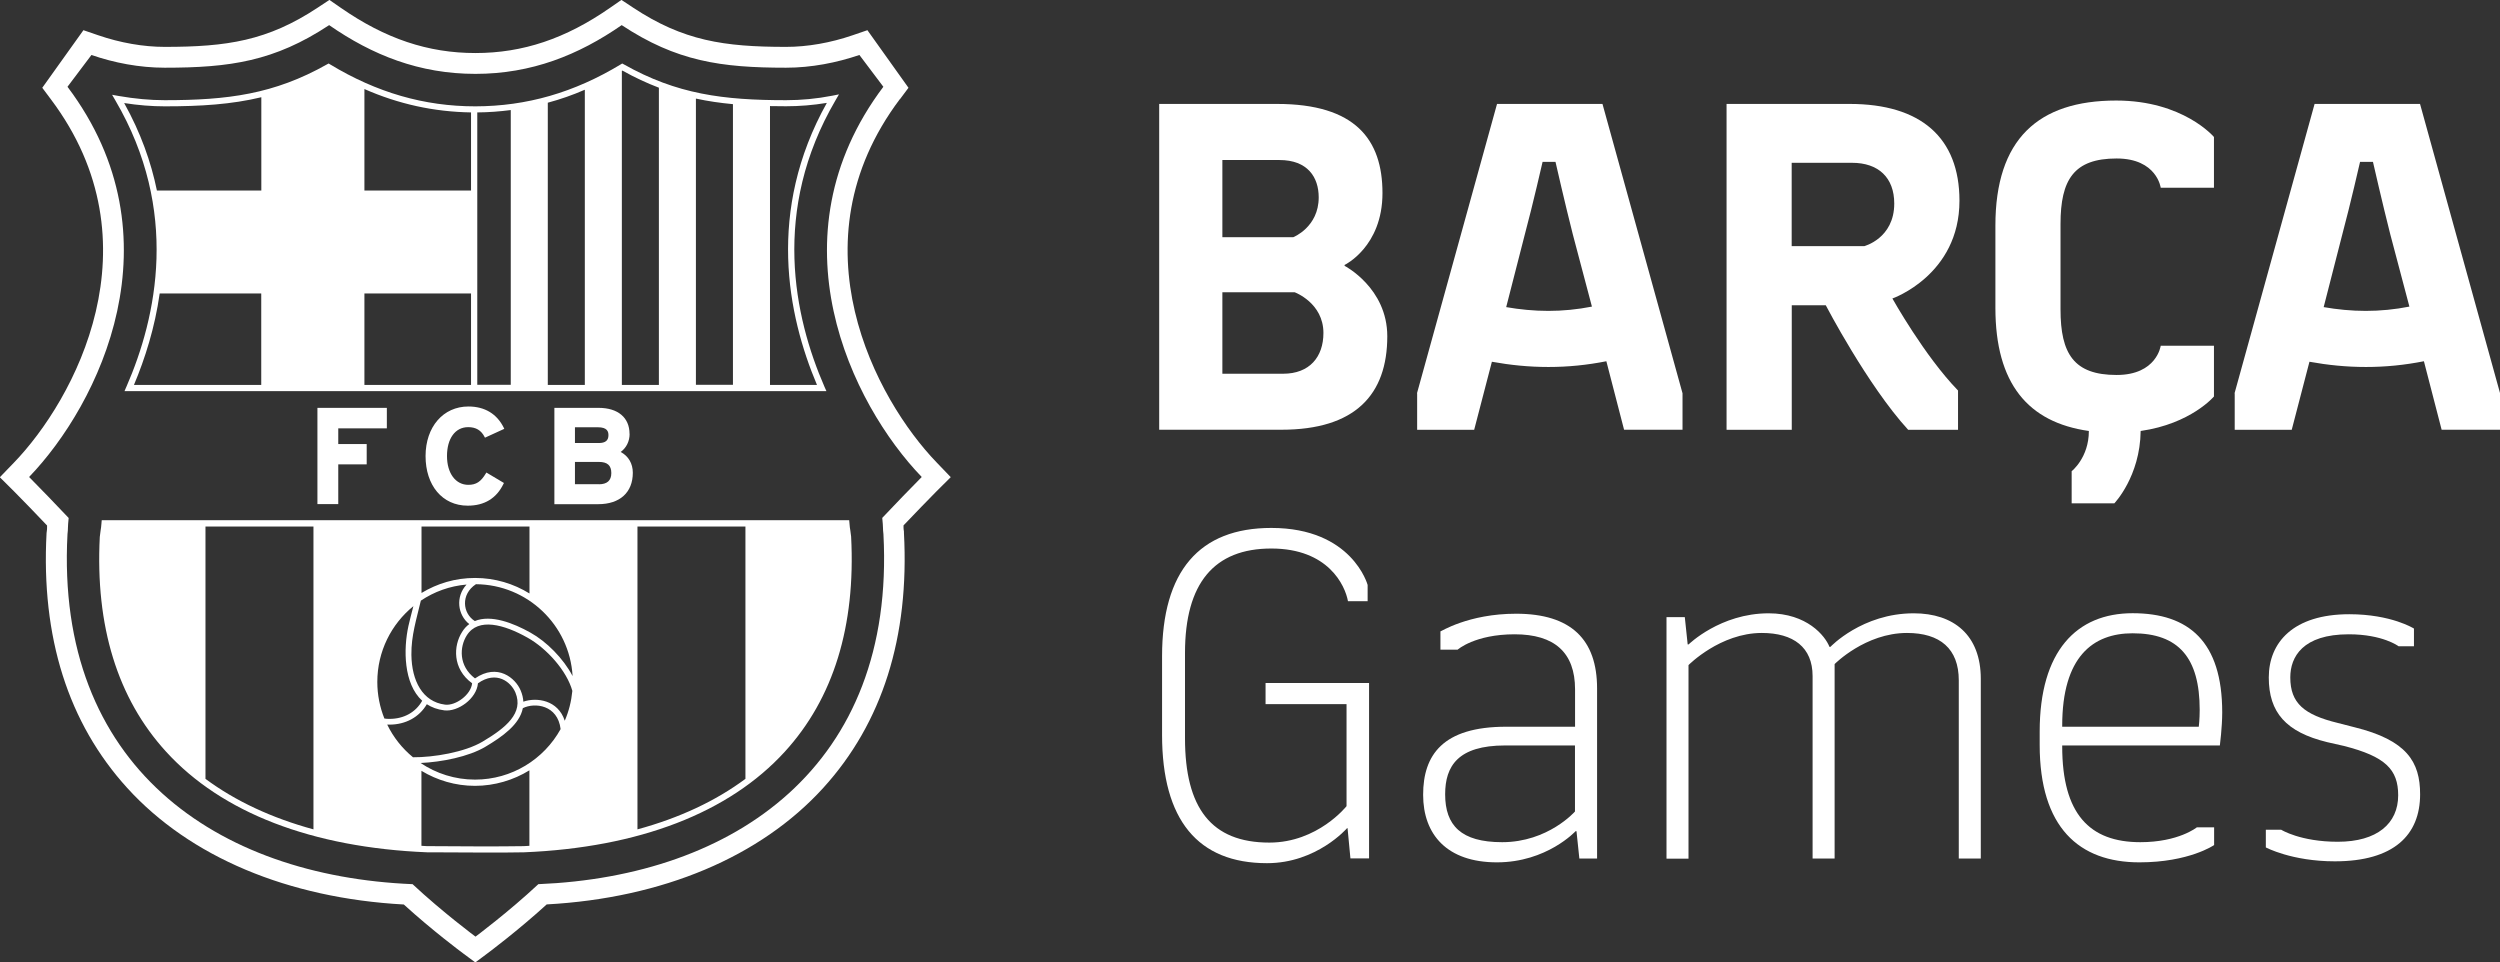
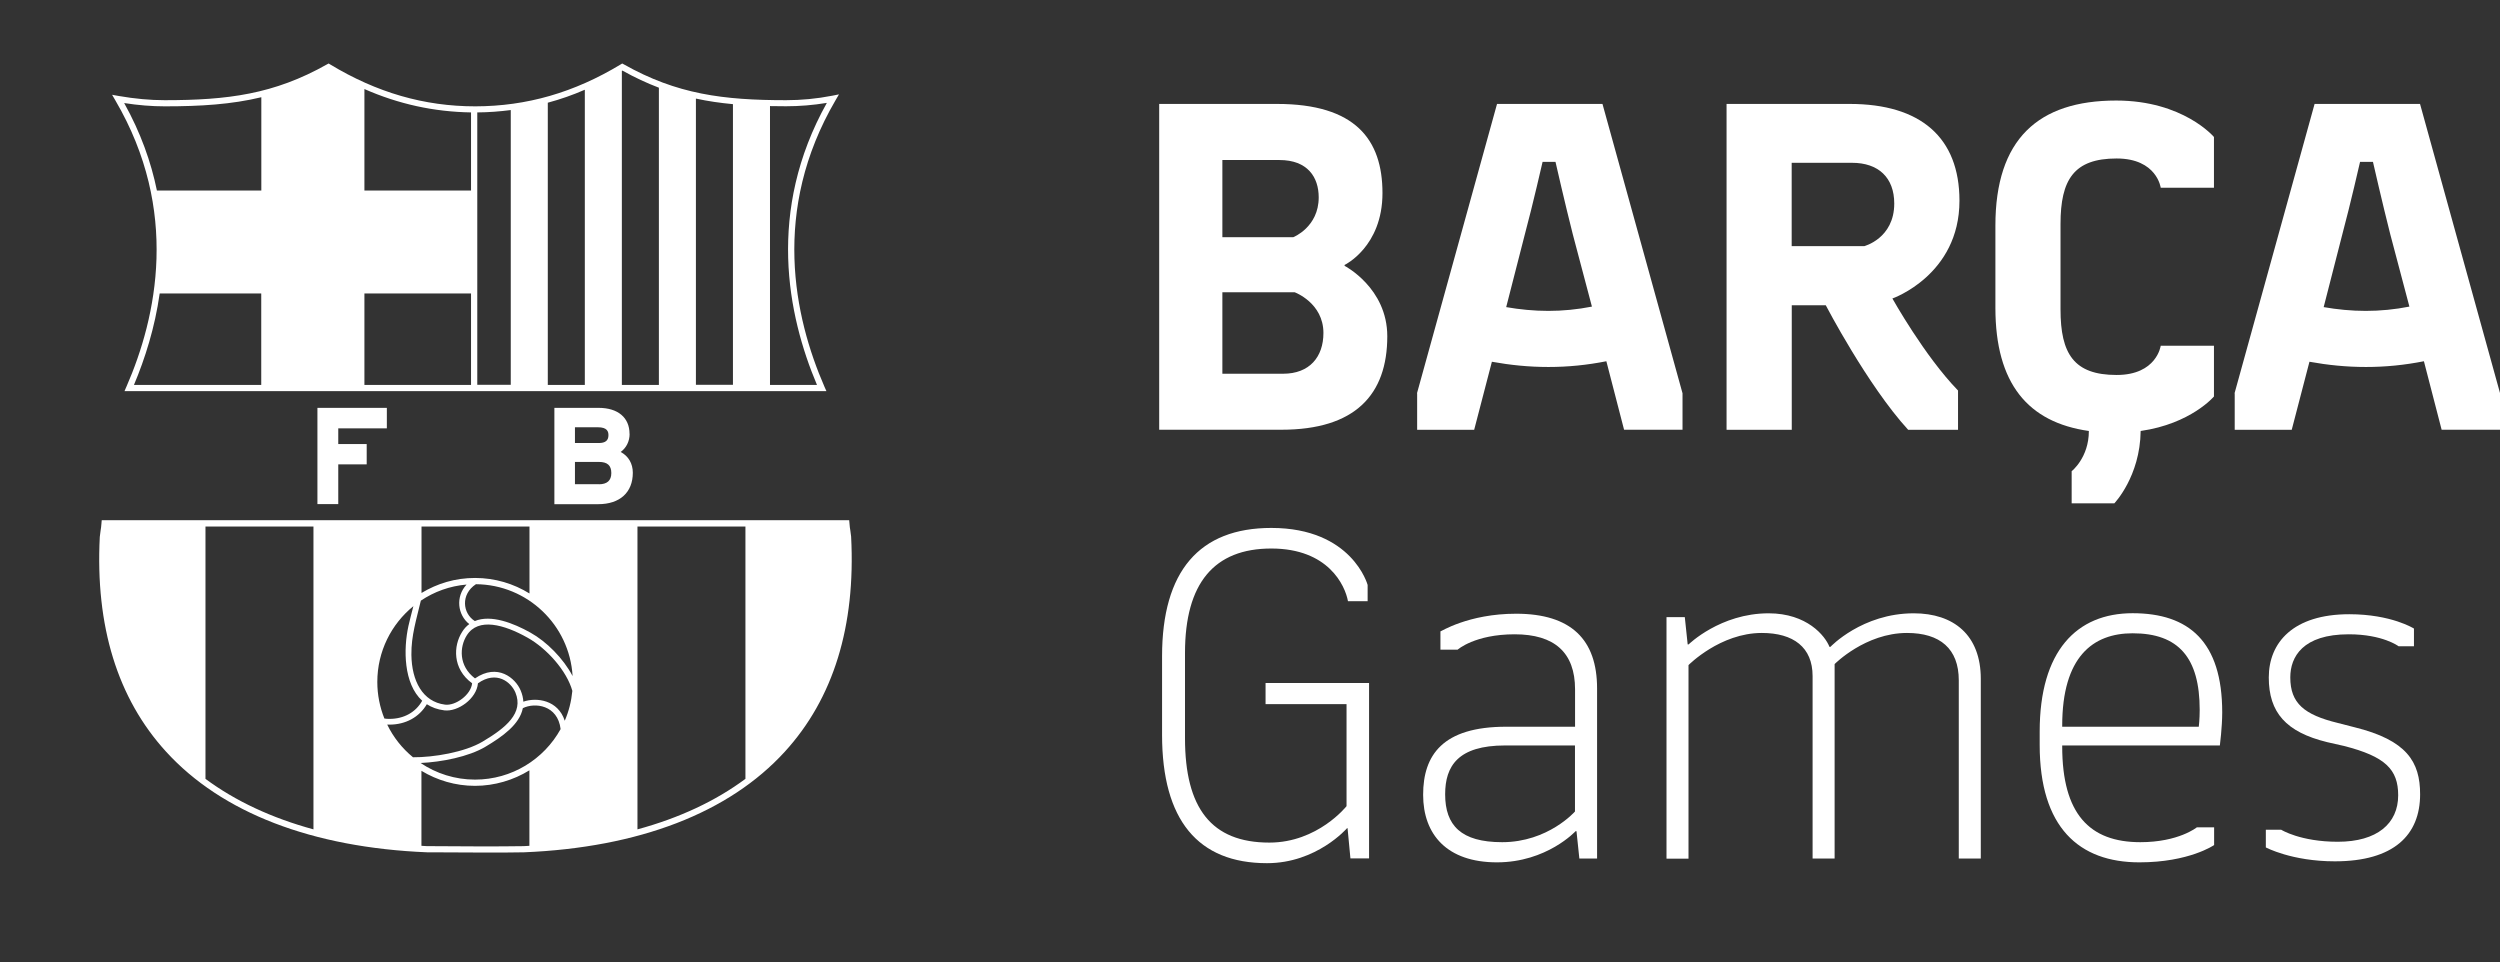
<svg xmlns="http://www.w3.org/2000/svg" width="213" height="82" viewBox="0 0 213 82" fill="none">
  <rect x="0" y="0" width="213" height="82" fill="#333333" stroke="none" />
  <g clip-path="url(#clip0_1225_21881)">
-     <path d="M75.168 44.132C75.262 45.023 75.204 44.987 75.269 45.512C76.318 65.3 62.534 74.649 45.867 75.331C43.323 77.71 40.513 79.801 40.513 79.801C40.513 79.801 37.696 77.71 35.151 75.331C18.485 74.641 4.7 65.3 5.75 45.512C5.814 44.987 5.757 45.023 5.85 44.132C4.894 43.119 3.313 41.474 2.479 40.64C8.452 34.432 15.43 20.248 5.75 7.393L7.791 4.684C9.724 5.353 11.88 5.769 14.036 5.769C19.592 5.769 23.379 5.223 28.044 2.141C31.73 4.699 35.726 6.294 40.506 6.294C45.285 6.294 49.288 4.691 52.968 2.141C57.632 5.223 61.42 5.769 66.968 5.769C69.131 5.769 71.28 5.345 73.221 4.684L75.262 7.393C65.581 20.255 72.552 34.439 78.532 40.64C77.698 41.474 76.117 43.119 75.161 44.132M76.678 8.449L77.403 7.479L73.903 2.572L72.646 3.003C70.763 3.65 68.801 3.994 66.975 3.994C61.686 3.994 58.214 3.477 53.945 0.653L52.946 -0.008L51.962 0.675C48.189 3.297 44.545 4.519 40.506 4.519C36.467 4.519 32.83 3.297 29.05 0.675L28.065 -0.008L27.066 0.653C22.797 3.477 19.333 3.994 14.036 3.994C12.211 3.994 10.249 3.65 8.366 3.003L7.108 2.572L3.601 7.479L4.327 8.449C13.591 20.758 6.332 34.087 1.193 39.411L-0.014 40.662L1.215 41.883C1.876 42.544 3.047 43.759 4.01 44.772C4.01 44.829 4.01 44.887 4.01 44.93C4.01 45.038 4.01 45.124 3.982 45.296L3.967 45.411C3.493 54.292 5.807 61.6 10.845 67.14C16.185 73.01 24.536 76.524 34.404 77.063C36.847 79.29 39.334 81.137 39.442 81.216L40.498 81.999L41.555 81.209C41.663 81.13 44.135 79.283 46.579 77.056C56.454 76.517 64.798 73.003 70.138 67.133C75.176 61.593 77.49 54.285 77.016 45.404V45.289C76.987 45.117 76.98 45.03 76.98 44.923C76.98 44.872 76.98 44.822 76.98 44.764C77.95 43.751 79.114 42.537 79.775 41.876L81.004 40.654L79.804 39.404C74.665 34.08 67.406 20.751 76.671 8.442" fill="white" />
    <path d="M17.507 44.859H26.707V70.662C23.149 69.692 20.052 68.248 17.507 66.358V44.859ZM35.223 51.635C35.072 52.246 34.914 52.785 34.799 53.331C34.368 55.292 34.375 58.246 35.971 59.704C35.424 60.681 34.418 61.249 33.182 61.249C33.031 61.249 32.888 61.242 32.751 61.22C32.363 60.258 32.147 59.201 32.147 58.102C32.147 55.494 33.347 53.166 35.223 51.642M39.751 49.803C38.788 50.852 38.989 52.389 39.981 53.173C39.744 53.345 39.535 53.568 39.363 53.855C38.63 55.012 38.522 56.974 40.225 58.217C40.125 59.194 38.817 60.15 37.918 60.035C35.992 59.791 35.08 57.994 35.051 55.795C35.029 54.164 35.489 52.734 35.856 51.175C36.991 50.413 38.321 49.925 39.758 49.803M35.913 44.859H45.112V50.564C43.761 49.731 42.18 49.242 40.477 49.242C38.774 49.242 37.25 49.717 35.913 50.521V44.859ZM48.785 57.599C47.994 56.097 46.564 54.66 45.191 53.898C43.74 53.087 41.828 52.339 40.455 52.914C39.413 52.267 39.233 50.636 40.549 49.774C44.94 49.81 48.526 53.252 48.785 57.592M54.312 44.859H63.511V66.358C60.967 68.248 57.877 69.692 54.312 70.662V44.859ZM48.117 61.407C47.549 59.64 45.716 59.388 44.588 59.783C44.574 59.481 44.502 59.158 44.358 58.821C43.912 57.764 42.389 56.478 40.47 57.8C39.061 56.737 39.147 55.113 39.773 54.128C40.743 52.598 42.942 53.202 44.947 54.33C46.579 55.242 48.289 57.146 48.764 58.864C48.677 59.762 48.462 60.61 48.117 61.407ZM40.477 66.423C38.759 66.423 37.157 65.898 35.834 65.007C37.595 64.928 39.931 64.483 41.375 63.613C42.784 62.773 44.272 61.731 44.545 60.337C45.565 59.826 47.52 60.064 47.764 62.119C46.349 64.684 43.61 66.423 40.47 66.423M45.105 72.063C44.94 72.07 44.782 72.085 44.617 72.092C42.31 72.128 39.672 72.114 36.768 72.092H36.402C36.237 72.085 36.071 72.07 35.906 72.063V65.675C37.243 66.48 38.802 66.954 40.47 66.954C42.137 66.954 43.754 66.466 45.105 65.632V72.063ZM32.981 61.738C33.053 61.738 33.117 61.738 33.182 61.738C34.555 61.738 35.719 61.105 36.366 59.999C36.776 60.265 37.264 60.452 37.854 60.523C39.011 60.667 40.613 59.525 40.721 58.217C42.31 57.096 43.538 58.116 43.912 59C44.638 60.746 43.107 62.004 41.124 63.182C39.593 64.095 36.926 64.533 35.187 64.519C34.267 63.764 33.513 62.816 32.988 61.731M8.646 44.572C8.624 44.874 8.603 45.017 8.574 45.183C8.552 45.319 8.531 45.47 8.502 45.743C8.114 53.352 10.011 59.51 14.151 64.044C18.894 69.246 26.584 72.214 36.395 72.617H36.768C38.4 72.631 39.952 72.638 41.404 72.638C42.547 72.638 43.618 72.638 44.638 72.617C54.441 72.214 62.124 69.246 66.867 64.044C71.007 59.51 72.912 53.352 72.516 45.721C72.488 45.463 72.466 45.312 72.445 45.175C72.416 45.01 72.394 44.866 72.373 44.565L72.351 44.32H8.667L8.646 44.565V44.572Z" fill="white" />
    <path d="M10.579 8.78C11.772 8.967 12.937 9.06 14.043 9.06C17.105 9.06 19.735 8.895 22.265 8.284V16.231H13.368C12.872 13.81 11.988 11.309 10.579 8.78ZM22.265 32.794H11.413C12.354 30.559 13.195 27.915 13.605 25.005H22.258V32.794H22.265ZM31.048 25.005H40.132V32.794H31.048V25.005ZM31.048 7.587C33.973 8.874 36.977 9.527 40.132 9.578V16.231H31.048V7.587ZM40.664 9.578C41.634 9.571 42.575 9.499 43.517 9.377V32.787H40.664V9.578ZM46.672 8.751C47.736 8.464 48.792 8.098 49.827 7.645V32.794H46.672V8.751ZM52.982 6.035C52.982 6.035 53.011 6.021 53.025 6.014C54.082 6.603 55.117 7.084 56.137 7.472V32.794H52.982V6.035ZM59.292 8.399C60.313 8.622 61.362 8.773 62.447 8.874V32.787H59.292V8.399ZM65.603 9.039C66.048 9.046 66.508 9.053 66.975 9.053C68.111 9.053 69.275 8.96 70.447 8.766C65.308 17.97 67.083 26.83 69.606 32.794H65.603V9.039ZM10.766 32.952L10.608 33.325H70.411L70.245 32.952C67.651 26.995 65.703 17.927 71.187 8.543L71.481 8.04L70.906 8.155C69.584 8.414 68.262 8.536 66.975 8.536C61.635 8.536 57.661 8.033 53.148 5.482L53.011 5.41L52.882 5.489C48.914 7.889 44.868 9.053 40.498 9.06C36.143 9.06 32.097 7.889 28.13 5.489L28 5.41L27.864 5.482C23.35 8.033 19.376 8.536 14.036 8.536C12.793 8.536 11.47 8.414 10.112 8.177L9.551 8.076L9.839 8.572C15.315 17.934 13.368 27.002 10.766 32.959" fill="white" />
    <path d="M32.959 36.496V34.75H27.045V42.949H28.82V39.564H31.242V37.833H28.82V36.496H32.959Z" fill="white" />
-     <path d="M39.895 36.393C40.542 36.393 40.994 36.659 41.282 37.22L41.318 37.291L42.964 36.537L42.928 36.458C42.346 35.265 41.303 34.633 39.909 34.633C37.76 34.633 36.258 36.372 36.258 38.858C36.258 41.344 37.674 43.083 39.852 43.083C41.275 43.083 42.302 42.458 42.899 41.222L42.935 41.15L41.44 40.259L41.397 40.331C40.973 41.042 40.57 41.308 39.902 41.308C38.817 41.308 38.084 40.324 38.084 38.851C38.084 37.378 38.774 36.393 39.888 36.393" fill="white" />
    <path d="M51.027 41.253H48.986V39.356H51.027C51.753 39.356 52.084 39.658 52.084 40.304C52.084 40.951 51.717 41.26 51.027 41.26M48.986 36.403H50.941C51.739 36.403 51.84 36.769 51.84 37.078C51.84 37.531 51.574 37.746 51.02 37.746H48.986V36.395V36.403ZM53.636 36.963C53.636 35.584 52.652 34.75 51.006 34.75H47.233V42.956H50.97C52.81 42.956 53.916 41.957 53.916 40.276C53.916 39.492 53.543 38.86 52.882 38.508C53.363 38.156 53.643 37.603 53.643 36.963" fill="white" />
    <path d="M98.763 8.855H108.803C115.458 8.855 117.787 11.873 117.787 16.451C117.787 21.028 114.56 22.572 114.56 22.572V22.651C114.56 22.651 118.197 24.527 118.197 28.651C118.197 33.631 115.459 36.613 109.177 36.613H98.763V8.855ZM104.146 13.634V20.208H110.19C110.19 20.208 112.354 19.353 112.354 16.817C112.354 15.1 111.412 13.634 109.005 13.634H104.146ZM104.146 24.901V31.842H109.328C111.57 31.842 112.756 30.412 112.756 28.371C112.756 25.799 110.305 24.901 110.305 24.901H104.139H104.146Z" fill="white" />
    <path d="M120.727 33.509L127.547 8.855H136.531L143.351 33.509V36.613H138.371L136.861 30.778C135.23 31.102 133.598 31.267 131.924 31.267C130.249 31.267 128.661 31.102 127.109 30.821L125.599 36.62H120.741V33.516L120.727 33.509ZM128.323 26.165C129.466 26.366 130.688 26.488 131.917 26.488C133.146 26.488 134.403 26.366 135.632 26.122L134.001 19.957C133.347 17.385 132.528 13.792 132.528 13.792H131.428C131.428 13.792 130.609 17.385 129.919 19.957L128.33 26.158L128.323 26.165Z" fill="white" />
    <path d="M147.103 8.855H157.596C163.64 8.855 166.946 11.715 166.946 17.104C166.946 23.435 161.232 25.432 161.232 25.432C161.232 25.432 163.97 30.333 166.824 33.272V36.62H162.576C159.105 32.826 155.555 26.007 155.555 26.007H152.658V36.62H147.103V8.855ZM158.817 20.977C158.817 20.977 161.39 20.323 161.39 17.341C161.39 15.136 160.046 13.871 157.797 13.871H152.651V20.97H158.817V20.977Z" fill="white" />
    <path d="M170.008 19.222C170.008 11.872 173.644 8.566 180.299 8.566C186.013 8.566 188.629 11.671 188.629 11.671V15.996H184.094C184.094 15.996 183.771 13.503 180.335 13.503C176.699 13.503 175.556 15.299 175.556 19.093V26.358C175.556 30.151 176.699 31.948 180.335 31.948C183.763 31.948 184.094 29.454 184.094 29.454H188.629V33.78C188.629 33.78 186.667 36.108 182.384 36.719C182.34 40.599 180.141 42.884 180.141 42.884H176.505V40.146C176.505 40.146 177.971 39.004 177.971 36.719C172.789 35.986 170.008 32.681 170.008 26.228V19.208V19.222Z" fill="white" />
    <path d="M190.383 33.509L197.203 8.855H206.187L213.007 33.509V36.613H208.027L206.517 30.778C204.886 31.102 203.254 31.267 201.58 31.267C199.905 31.267 198.317 31.102 196.765 30.821L195.255 36.62H190.397V33.516L190.383 33.509ZM197.972 26.165C199.115 26.366 200.337 26.488 201.565 26.488C202.794 26.488 204.052 26.366 205.281 26.122L203.65 19.957C202.996 17.385 202.176 13.792 202.176 13.792H201.077C201.077 13.792 200.257 17.385 199.568 19.957L197.979 26.158L197.972 26.165Z" fill="white" />
    <path d="M99.008 55.917C99.008 48.652 102.191 44.98 108.315 44.98C115.214 44.98 116.522 49.838 116.522 49.838V51.225H114.848C114.603 49.881 113.173 46.734 108.315 46.734C103.456 46.734 100.962 49.672 100.962 55.629V62.894C100.962 68.85 103.205 71.789 108.149 71.789C112.275 71.789 114.725 68.685 114.725 68.685V59.991H107.826V58.194H116.644V73.133H115.056L114.812 70.561H114.769C114.769 70.561 112.196 73.543 107.948 73.543C102.069 73.543 99.008 69.871 99.008 62.606V55.91V55.917Z" fill="white" />
    <path d="M122.717 53.798C122.717 53.841 125.082 52.289 129.171 52.289C133.864 52.289 136.071 54.495 136.071 58.655V73.148H134.561L134.317 70.82H134.238C134.238 70.82 131.787 73.472 127.54 73.472C123.292 73.472 121.251 71.108 121.251 67.716C121.251 64.325 122.926 61.917 128.316 61.917H134.195V58.734C134.195 55.594 132.441 54.042 129.049 54.042C125.657 54.042 124.191 55.35 124.191 55.35H122.725V53.798H122.717ZM134.188 69.146V63.513H128.23C124.227 63.513 123.127 65.266 123.127 67.673C123.127 70.325 124.478 71.754 127.985 71.754C131.902 71.754 134.188 69.139 134.188 69.139V69.146Z" fill="white" />
    <path d="M141.993 52.577H143.545L143.79 54.905H143.869C143.869 54.905 146.564 52.254 150.689 52.254C153.952 52.254 155.504 54.172 155.871 55.114H155.95C155.95 55.114 158.645 52.254 163.051 52.254C166.443 52.254 168.764 54.093 168.764 57.844V73.149H166.888V57.966C166.888 55.272 165.293 53.928 162.476 53.928C158.925 53.928 156.309 56.58 156.309 56.58V73.149H154.433V57.6C154.433 55.15 152.802 53.928 150.107 53.928C146.557 53.928 143.861 56.666 143.861 56.666V73.156H141.986V52.584L141.993 52.577Z" fill="white" />
    <path d="M173.781 62.327C173.781 55.472 176.921 52.246 181.701 52.246C186.48 52.246 189.333 54.653 189.333 60.696C189.333 61.961 189.132 63.513 189.132 63.513H175.7V63.592C175.7 69.347 178.028 71.754 182.355 71.754C185.618 71.754 187.17 70.49 187.17 70.49H188.643V71.999C188.643 71.999 186.523 73.472 182.276 73.472C177.13 73.472 173.781 70.49 173.781 63.47V62.327ZM175.7 61.918H187.335C187.335 61.918 187.414 61.307 187.414 60.488C187.414 56.04 185.618 53.956 181.701 53.956C178.316 53.956 175.7 55.954 175.7 61.831V61.91V61.918Z" fill="white" />
    <path d="M194.364 70.698C194.364 70.698 195.996 71.718 199.179 71.718C202.529 71.718 204.325 70.166 204.325 67.759C204.325 65.553 203.226 64.454 199.711 63.556L198.281 63.232C194.767 62.377 193.3 60.703 193.3 57.721C193.3 54.739 195.385 52.332 200.157 52.332C203.75 52.332 205.669 53.554 205.669 53.554V55.062H204.361C204.361 55.062 203.017 54.042 200.114 54.042C196.197 54.042 195.133 55.961 195.133 57.714C195.133 59.92 196.319 60.897 199.172 61.594L200.602 61.961C205.051 63.06 206.194 64.899 206.194 67.673C206.194 71.144 203.952 73.385 198.928 73.385C195.255 73.385 193.049 72.2 193.049 72.2V70.691H194.357L194.364 70.698Z" fill="white" />
  </g>
  <defs>
    <clipPath id="clip0_1225_21881">
      <rect width="213" height="82" fill="white" />
    </clipPath>
  </defs>
</svg>